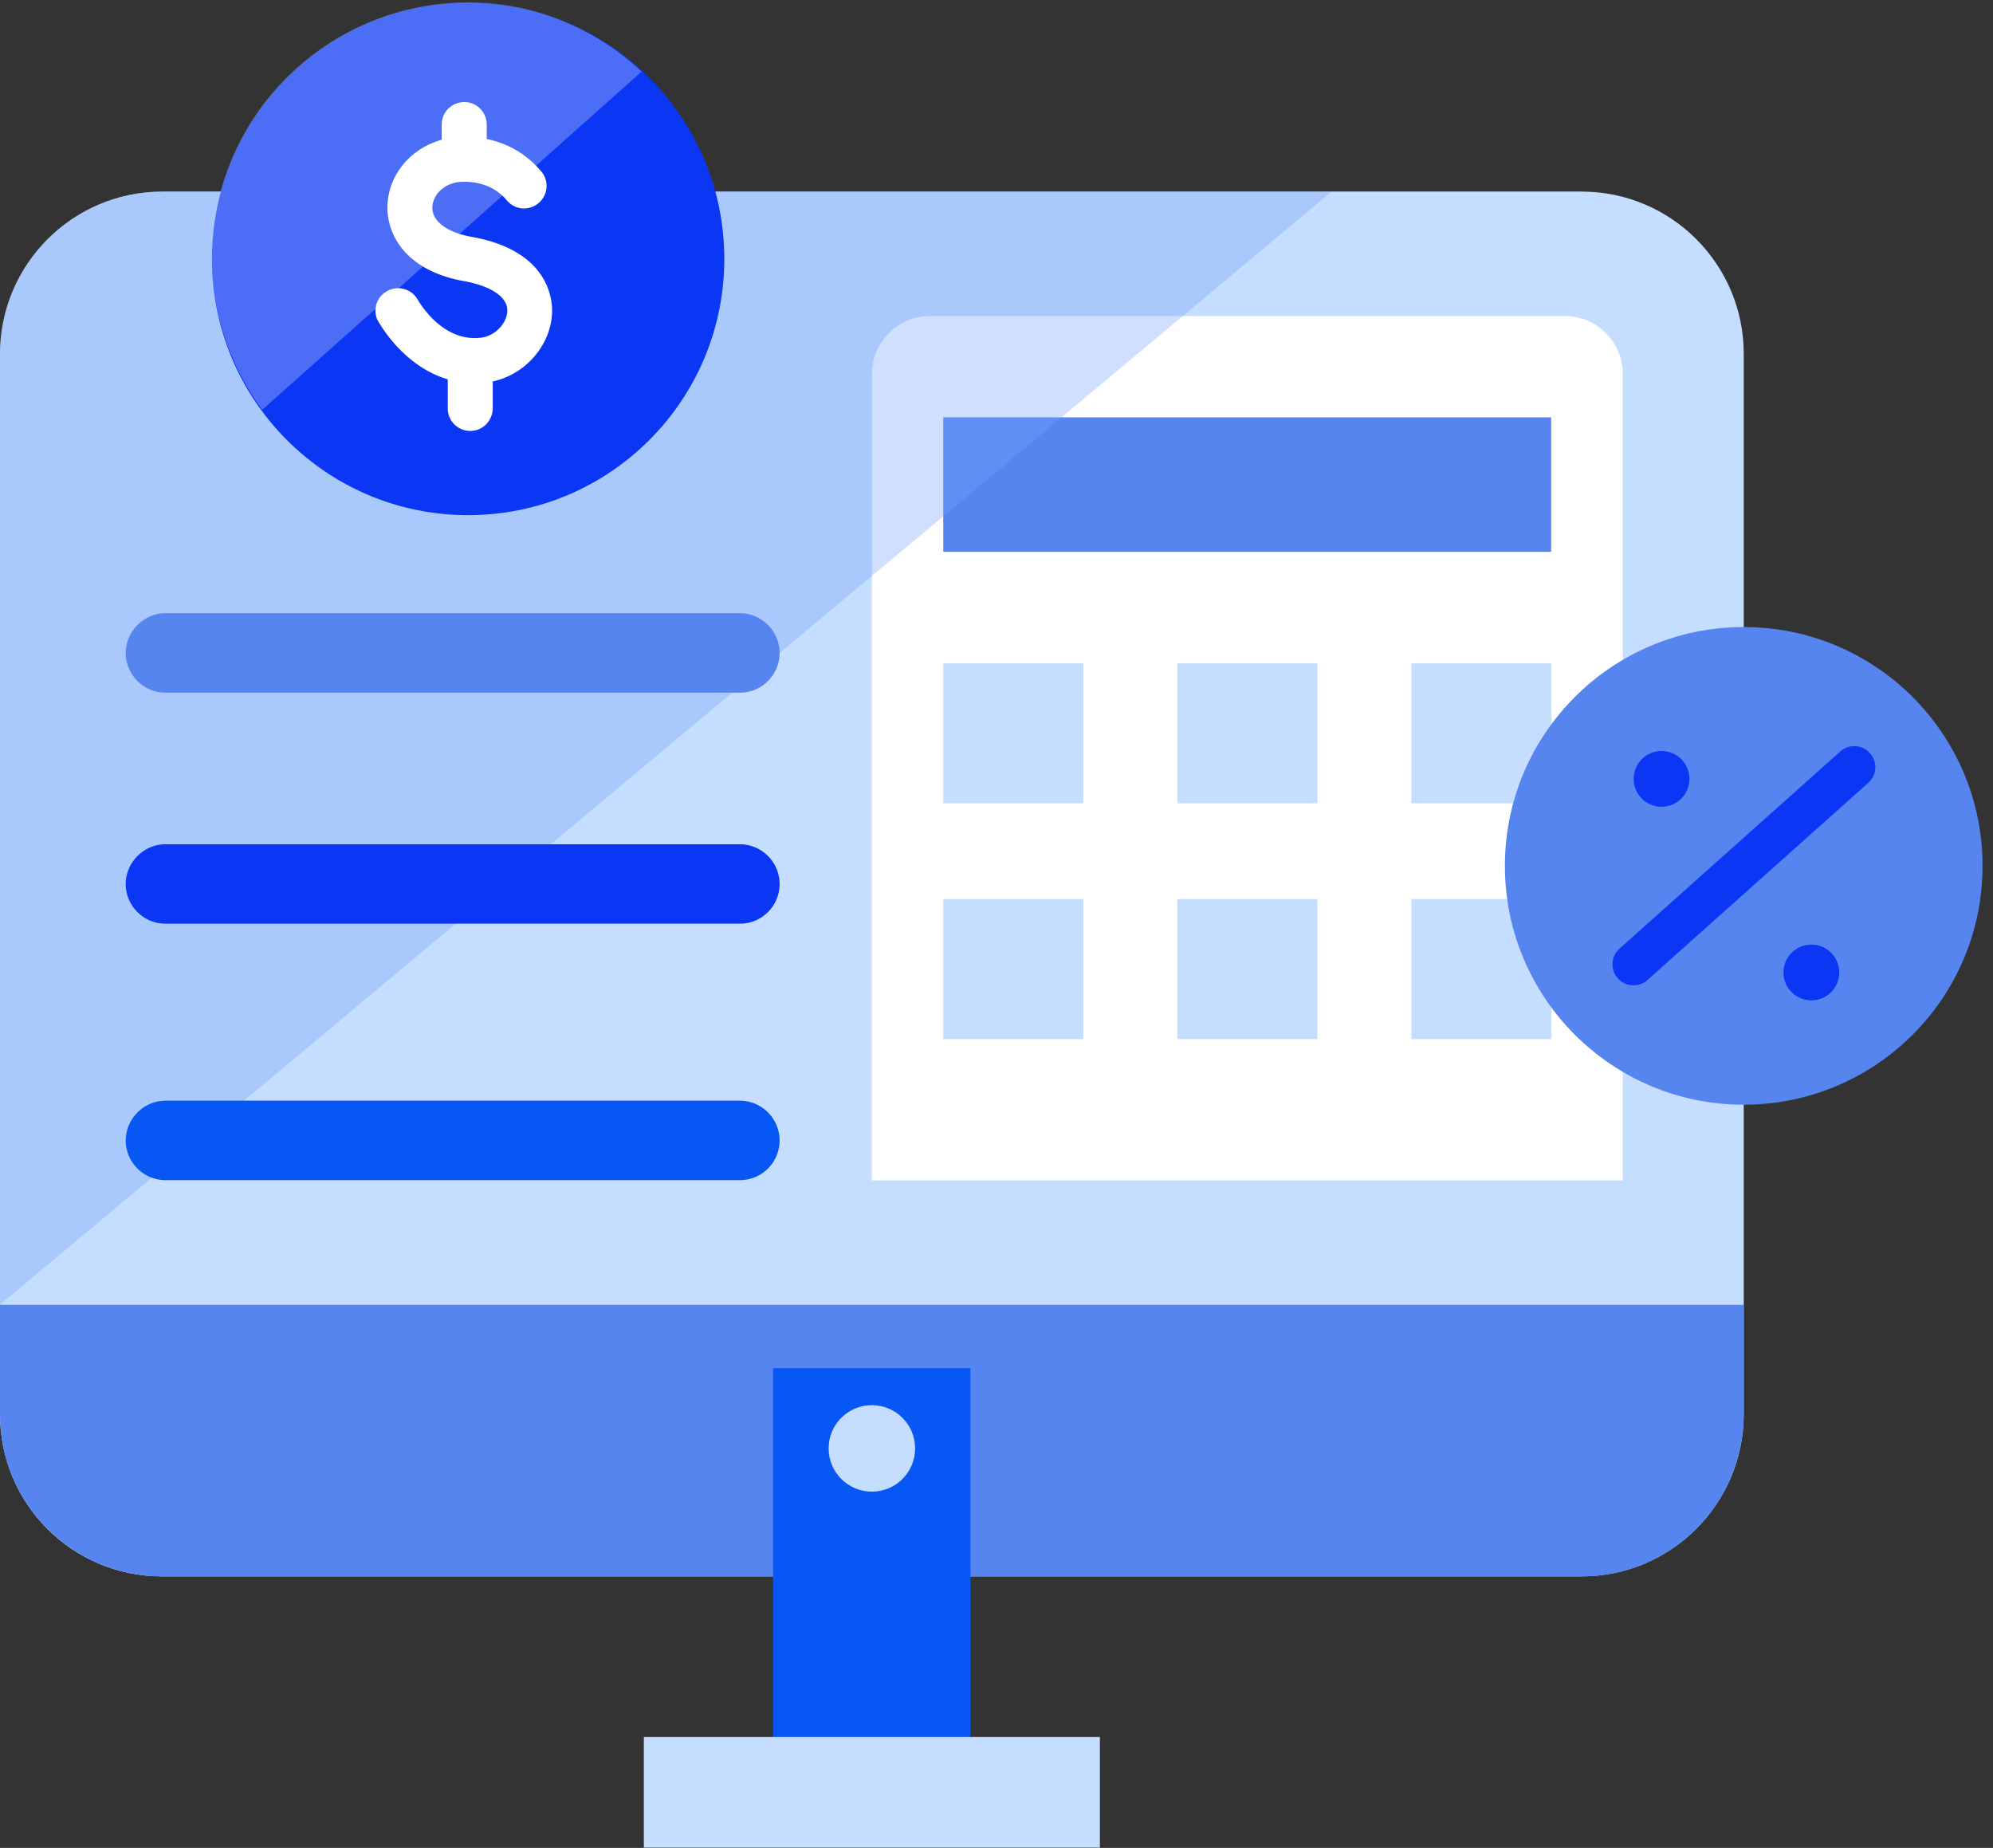
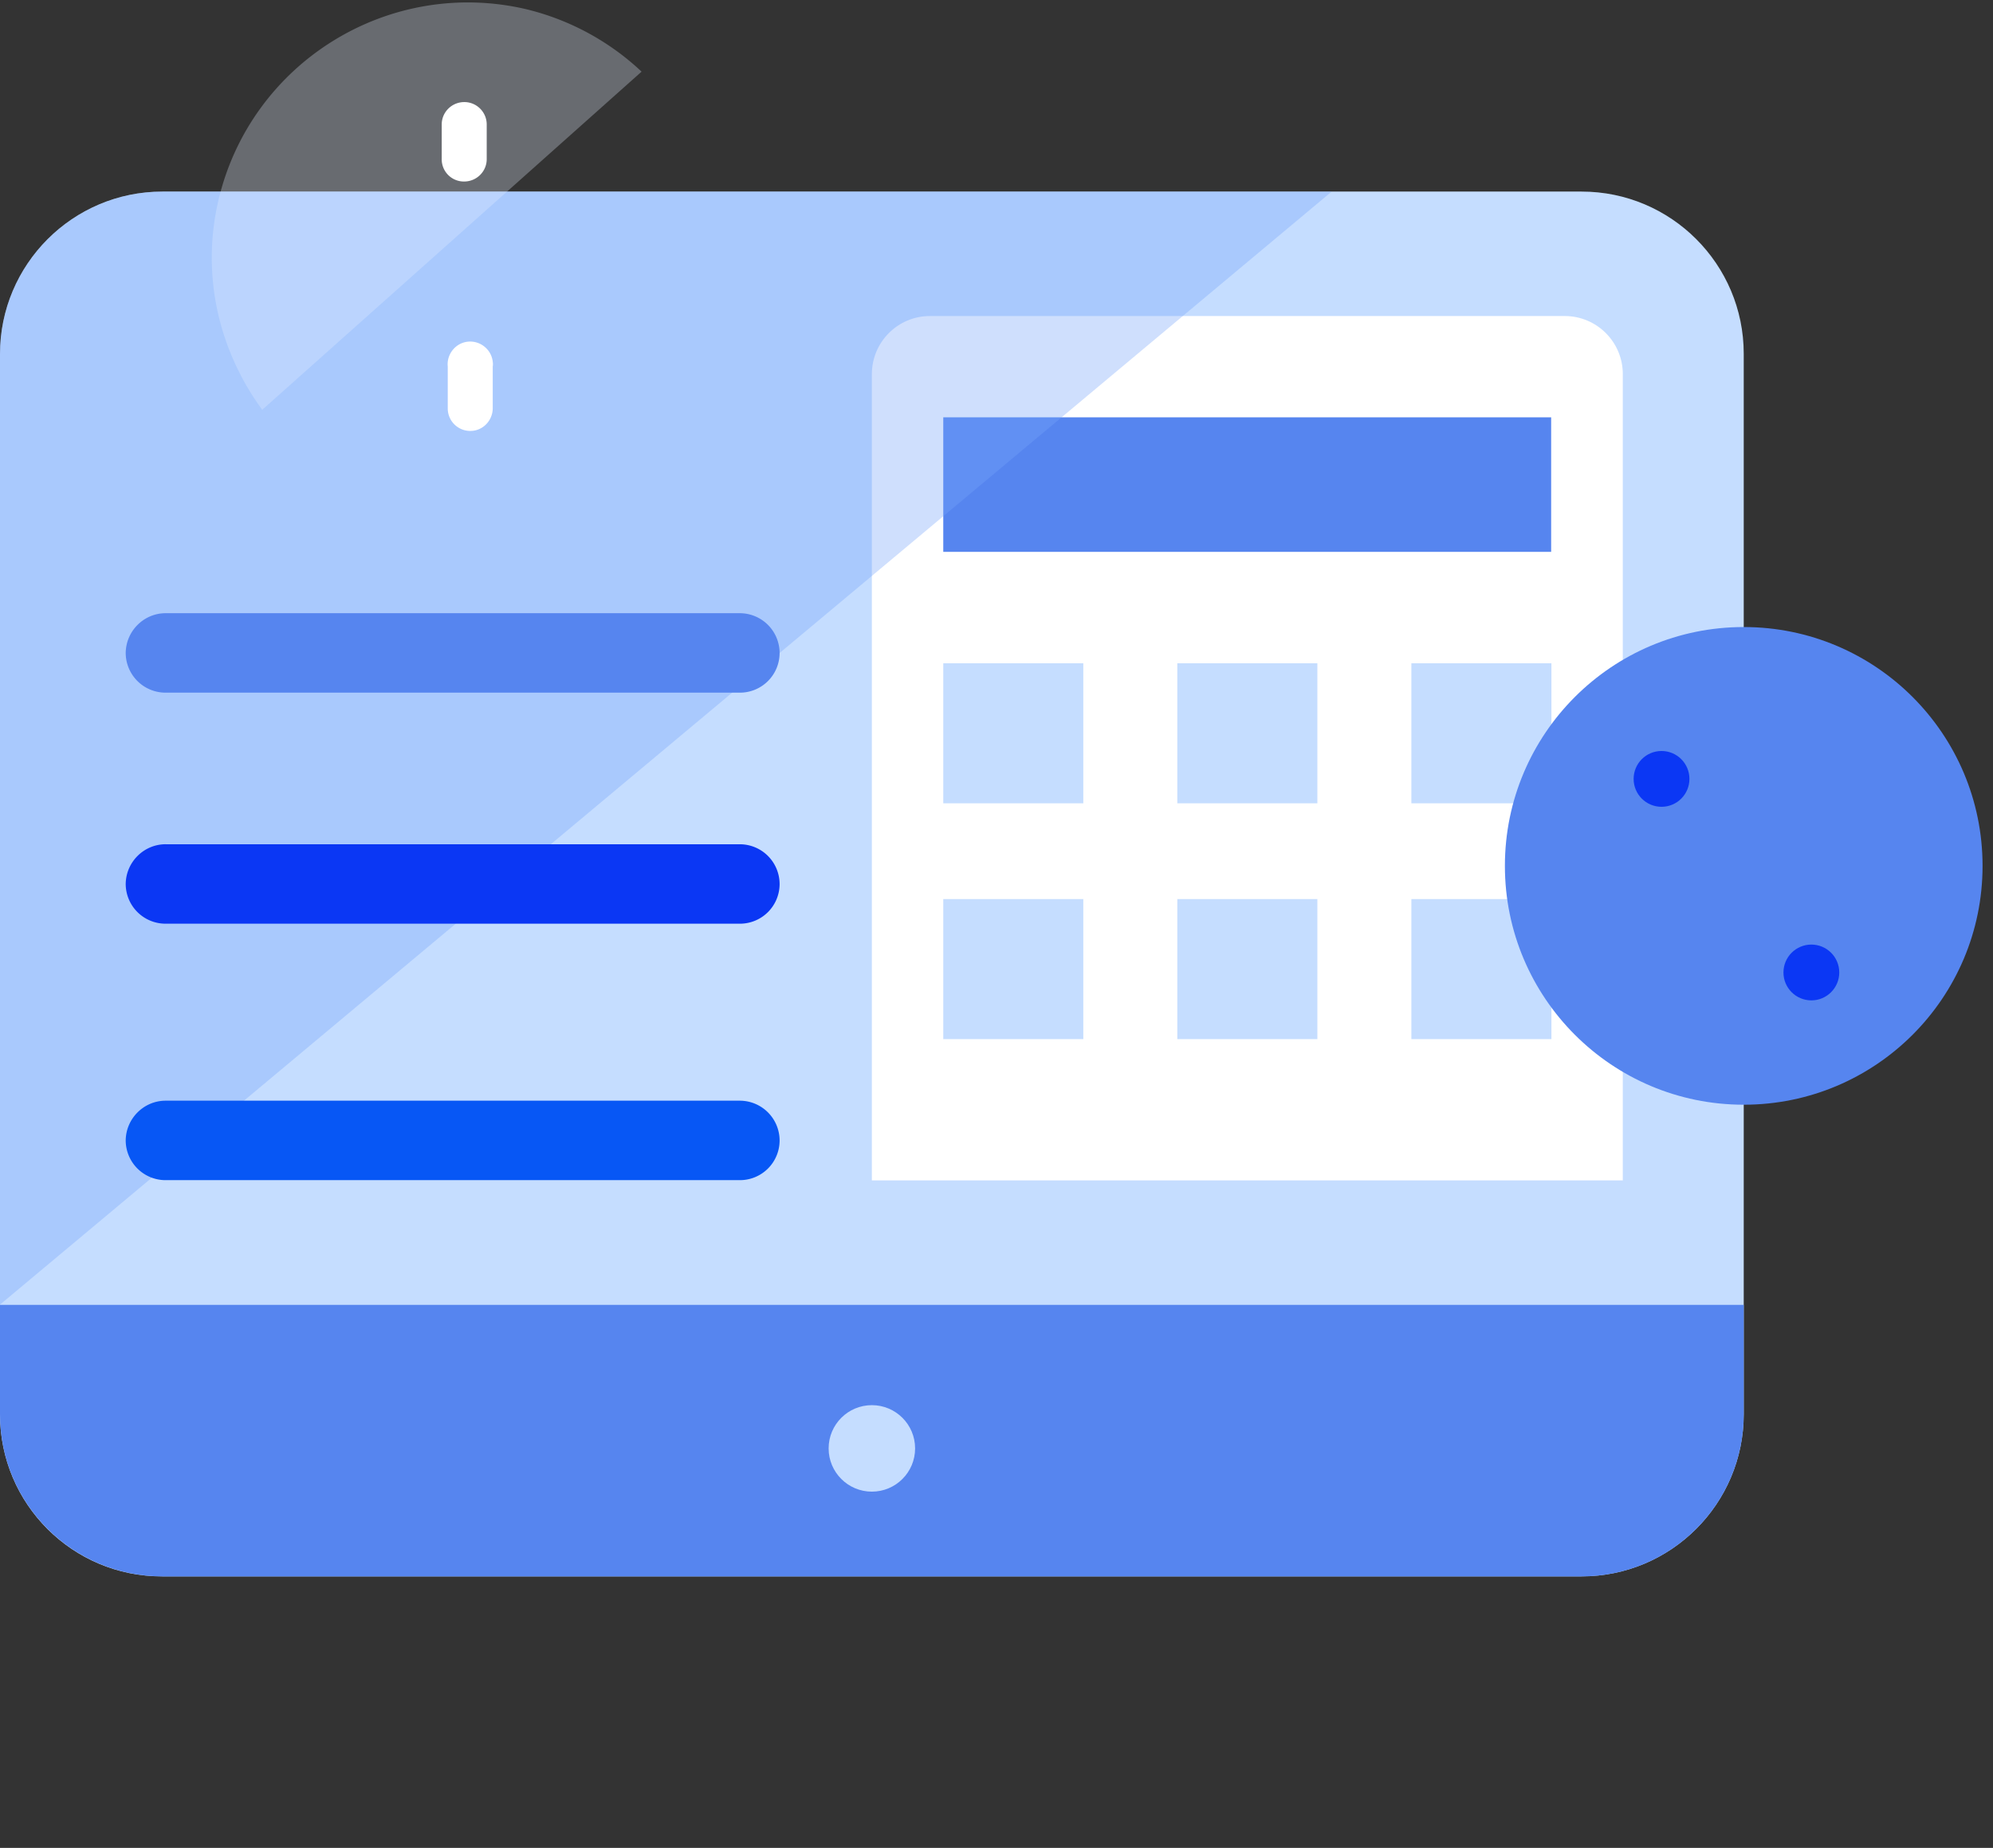
<svg xmlns="http://www.w3.org/2000/svg" width="151" height="140">
  <rect width="100%" height="100%" fill="#333333" stroke="none" />
  <g fill-rule="nonzero" fill="none">
    <path d="M12.305 14.514h107.524c6.78 0 12.285 5.505 12.285 12.286v80.343c0 6.78-5.504 12.286-12.285 12.286H12.286C5.505 119.448 0 113.943 0 107.162V26.819c0-6.78 5.505-12.305 12.305-12.305z" fill="#C5DDFF" />
    <path d="M70.457 23.943h48.095c2.42 0 4.4 1.962 4.4 4.4v61.086H66.057V28.343c0-2.42 1.962-4.4 4.4-4.4z" fill="#FFF" />
    <path fill="#5685EF" d="M71.467 31.619h46.057v10.19H71.467z" />
    <path fill="#C5DDFF" d="M71.467 50.248h10.61v10.61h-10.61zM89.2 50.248h10.61v10.61H89.2zM106.933 50.248h10.61v10.61h-10.61zM71.467 68.114h10.61v10.61h-10.61zM89.2 68.114h10.61v10.61H89.2zM106.933 68.114h10.61v10.61h-10.61z" />
    <path d="M100.895 14.514h-88.59C5.505 14.534 0 20.038 0 26.82v72.02l100.895-84.325z" opacity=".35" fill="#76A3F9" />
    <path d="M0 98.857v8.286c0 6.78 5.505 12.286 12.305 12.286h107.524c6.78 0 12.285-5.505 12.285-12.286v-8.286H0z" fill="#5685EF" />
-     <path fill="#0757F5" d="M58.571 103.657h14.952V133.2H58.571z" />
    <circle fill="#C5DDFF" cx="66.057" cy="109.733" r="3.276" />
-     <path fill="#C5DDFF" d="M48.781 131.6h34.552v8.381H48.781z" />
-     <circle fill="#0B37F4" cx="35.467" cy="19.619" r="19.41" />
    <path d="M39.905.705C29.467-1.752 19.01 4.724 16.552 15.162c-1.352 5.752.077 11.467 3.315 15.886L48.61 5.428A19.406 19.406 0 0039.905.706z" opacity=".3" fill="#E5EEFD" />
-     <path d="M35.943 29.029c-1.924 0-3.733-.762-5.314-2.229a10.916 10.916 0 01-2.058-2.61 1.705 1.705 0 01.953-2.228 1.706 1.706 0 012.057.628c.076.134 1.867 3.391 4.895 2.991 1.029-.133 1.943-1.086 1.962-2.038.02-1.029-1.2-1.867-3.295-2.248-4.572-.819-5.962-3.733-5.772-5.98.248-2.82 2.743-4.953 5.772-4.953 3.028 0 4.857 1.428 5.867 2.628.609.724.514 1.791-.21 2.4-.724.61-1.79.515-2.4-.209-.781-.933-1.886-1.41-3.257-1.41-1.448 0-2.305.953-2.381 1.848-.095 1.086 1.048 1.981 2.971 2.324 5.753 1.028 6.115 4.61 6.096 5.676-.058 2.629-2.21 4.99-4.915 5.352a7.84 7.84 0 01-.971.058z" fill="#FFF" />
    <path d="M35.162 13.752a1.68 1.68 0 01-1.695-1.714v-2.61c0-.933.762-1.695 1.714-1.695.933 0 1.695.762 1.695 1.696v2.628c0 .933-.762 1.695-1.714 1.695zM35.638 32.648a1.703 1.703 0 01-1.714-1.696v-3.18c-.095-.934.59-1.791 1.524-1.886.933-.096 1.79.59 1.885 1.524.02.114.02.247 0 .361v3.181c-.019.934-.762 1.696-1.695 1.696z" fill="#FFF" />
    <circle fill="#5685EF" cx="132.114" cy="65.6" r="18.095" />
-     <path d="M123.752 74.648a1.581 1.581 0 01-1.58-1.6c0-.458.19-.877.533-1.181l16.724-14.934a1.579 1.579 0 012.247.134c.59.647.534 1.657-.133 2.247l-16.724 14.934c-.286.266-.667.4-1.067.4z" fill="#0B37F4" />
    <circle fill="#0B37F4" cx="137.238" cy="73.676" r="2.114" />
    <circle fill="#0B37F4" cx="125.886" cy="59.01" r="2.114" />
    <path d="M12.552 46.457h43.486a3.02 3.02 0 013.029 3.01 3.008 3.008 0 01-3.029 3.01H12.552a3.02 3.02 0 01-3.028-3.01c.019-1.657 1.371-3.01 3.028-3.01z" fill="#5685EF" />
    <path d="M12.552 63.962h43.486a3.02 3.02 0 013.029 3.01 3.008 3.008 0 01-3.029 3.009H12.552a3.02 3.02 0 01-3.028-3.01c.019-1.657 1.371-3.01 3.028-3.01z" fill="#0B37F4" />
    <path d="M12.552 83.39h43.486a3.02 3.02 0 013.029 3.01 3.008 3.008 0 01-3.029 3.01H12.552a3.02 3.02 0 01-3.028-3.01c.019-1.657 1.371-3.01 3.028-3.01z" fill="#0757F5" />
  </g>
</svg>